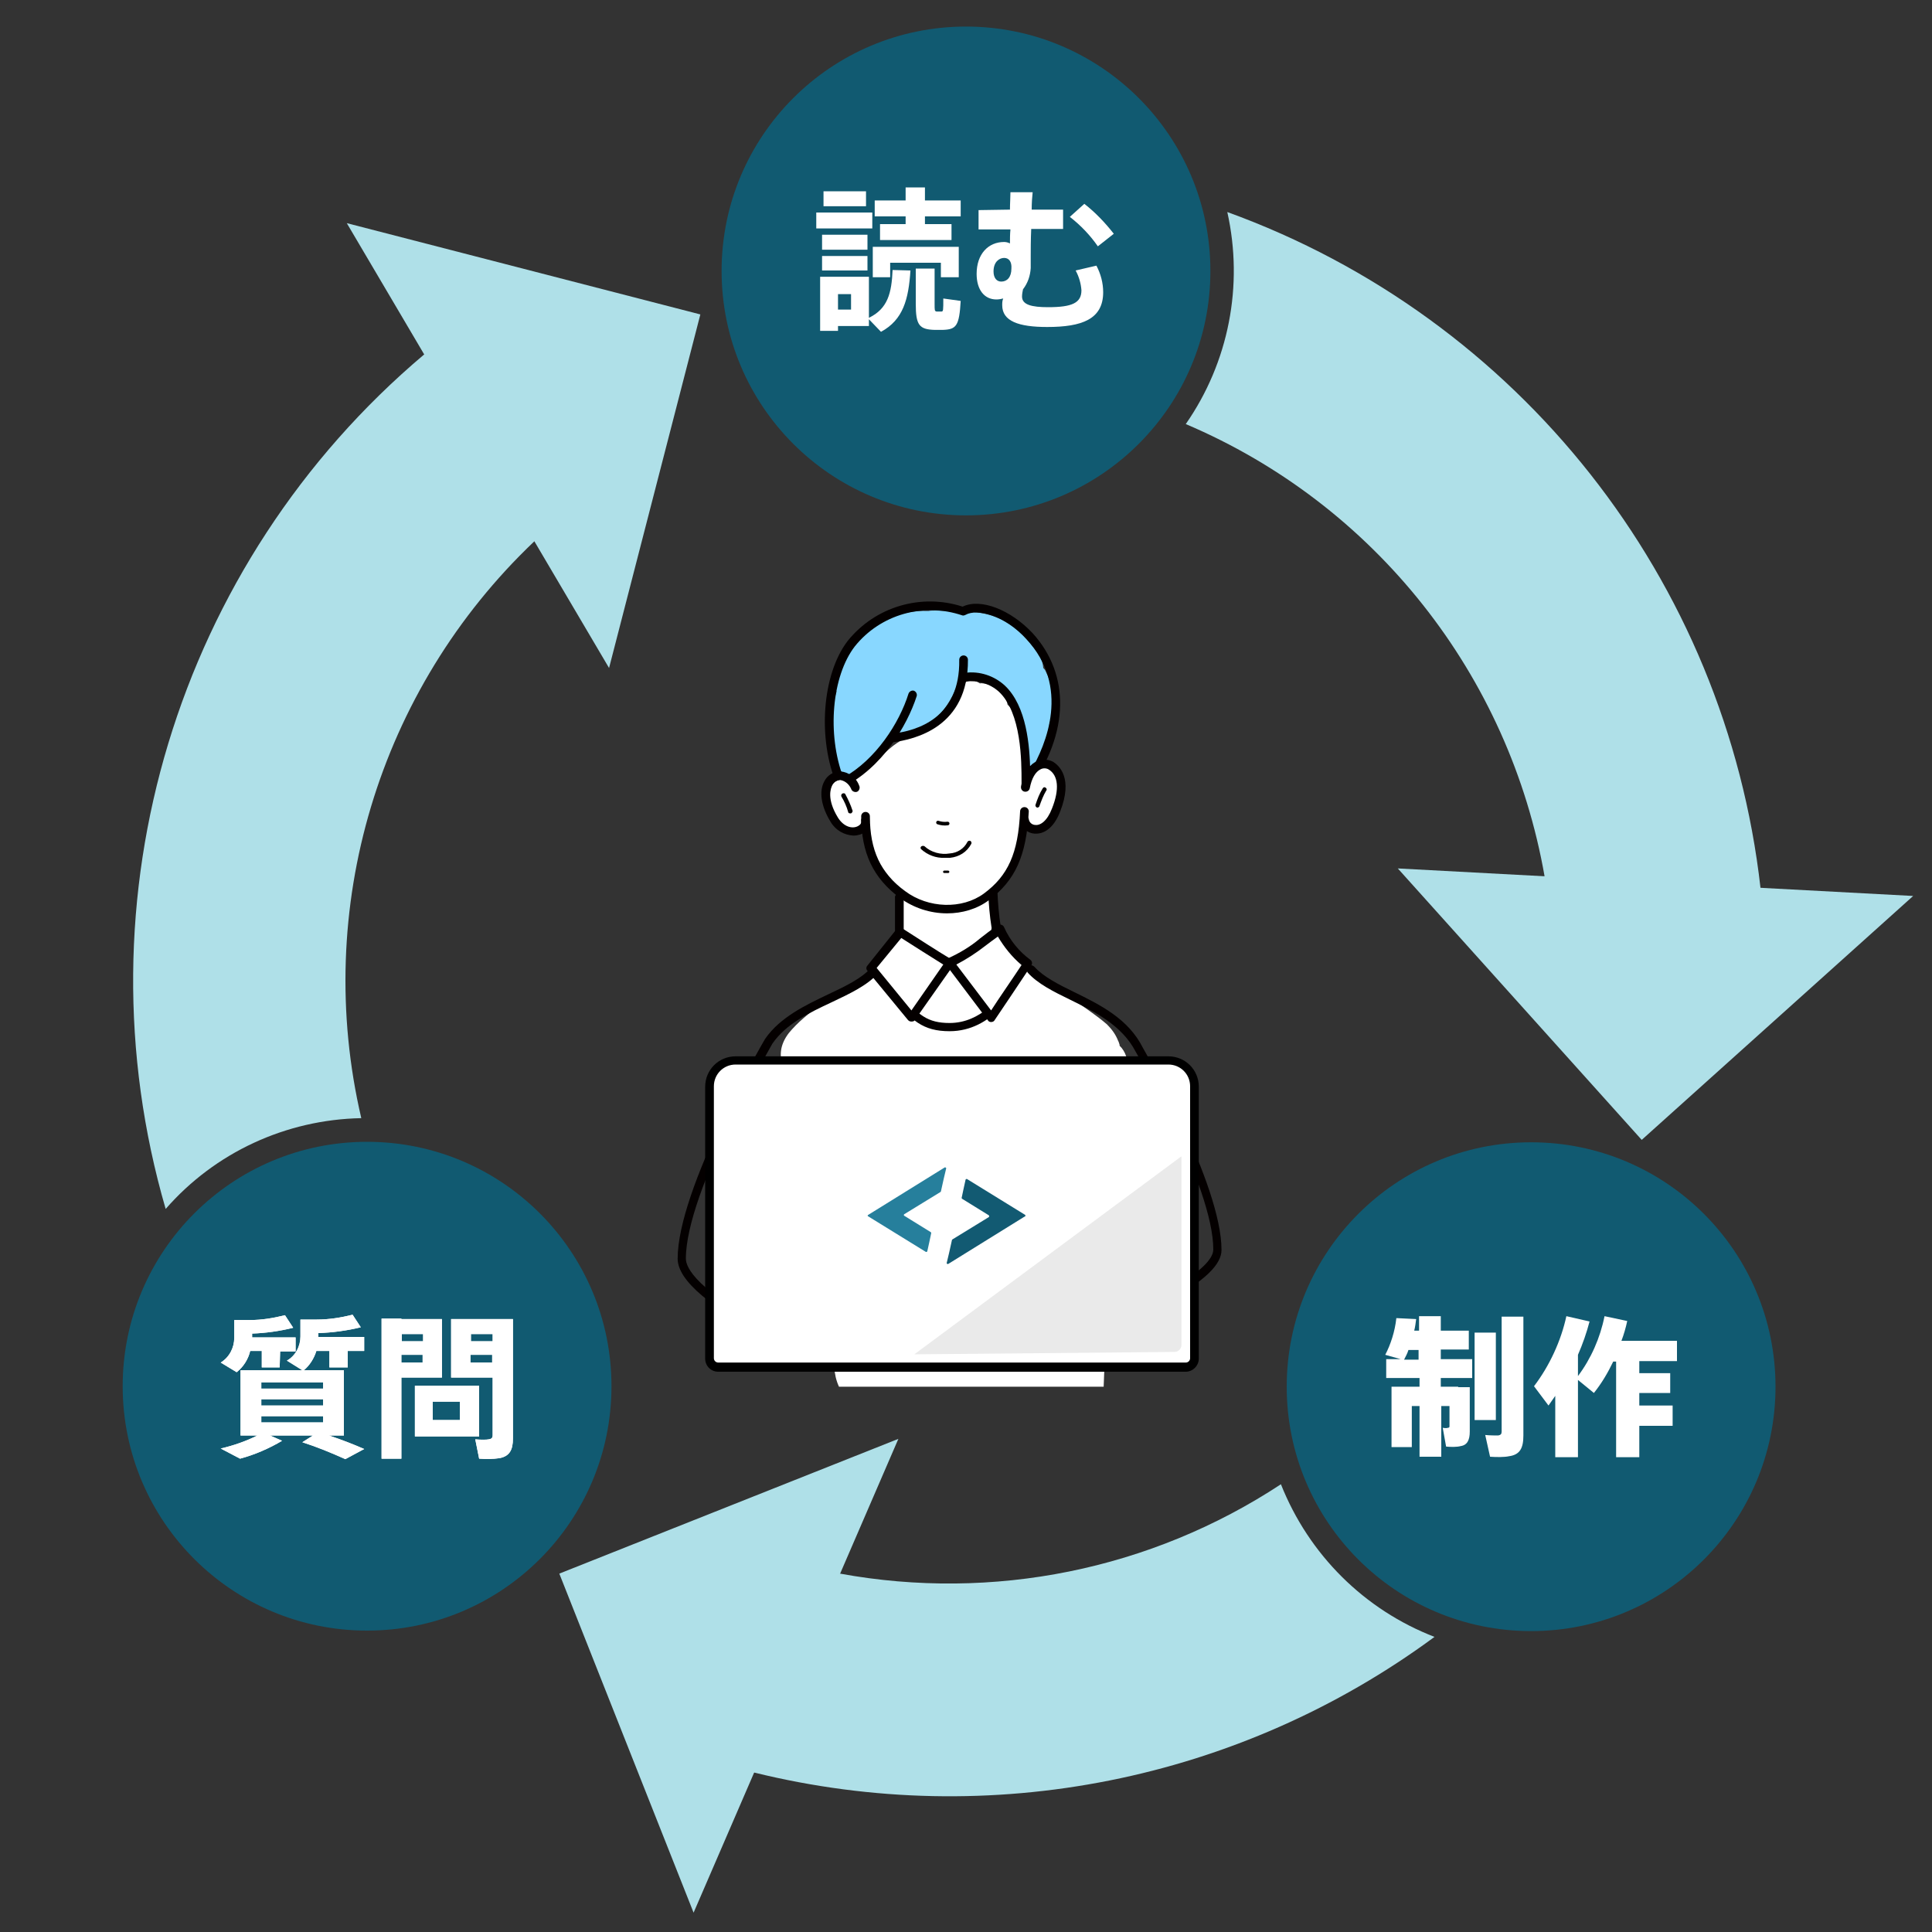
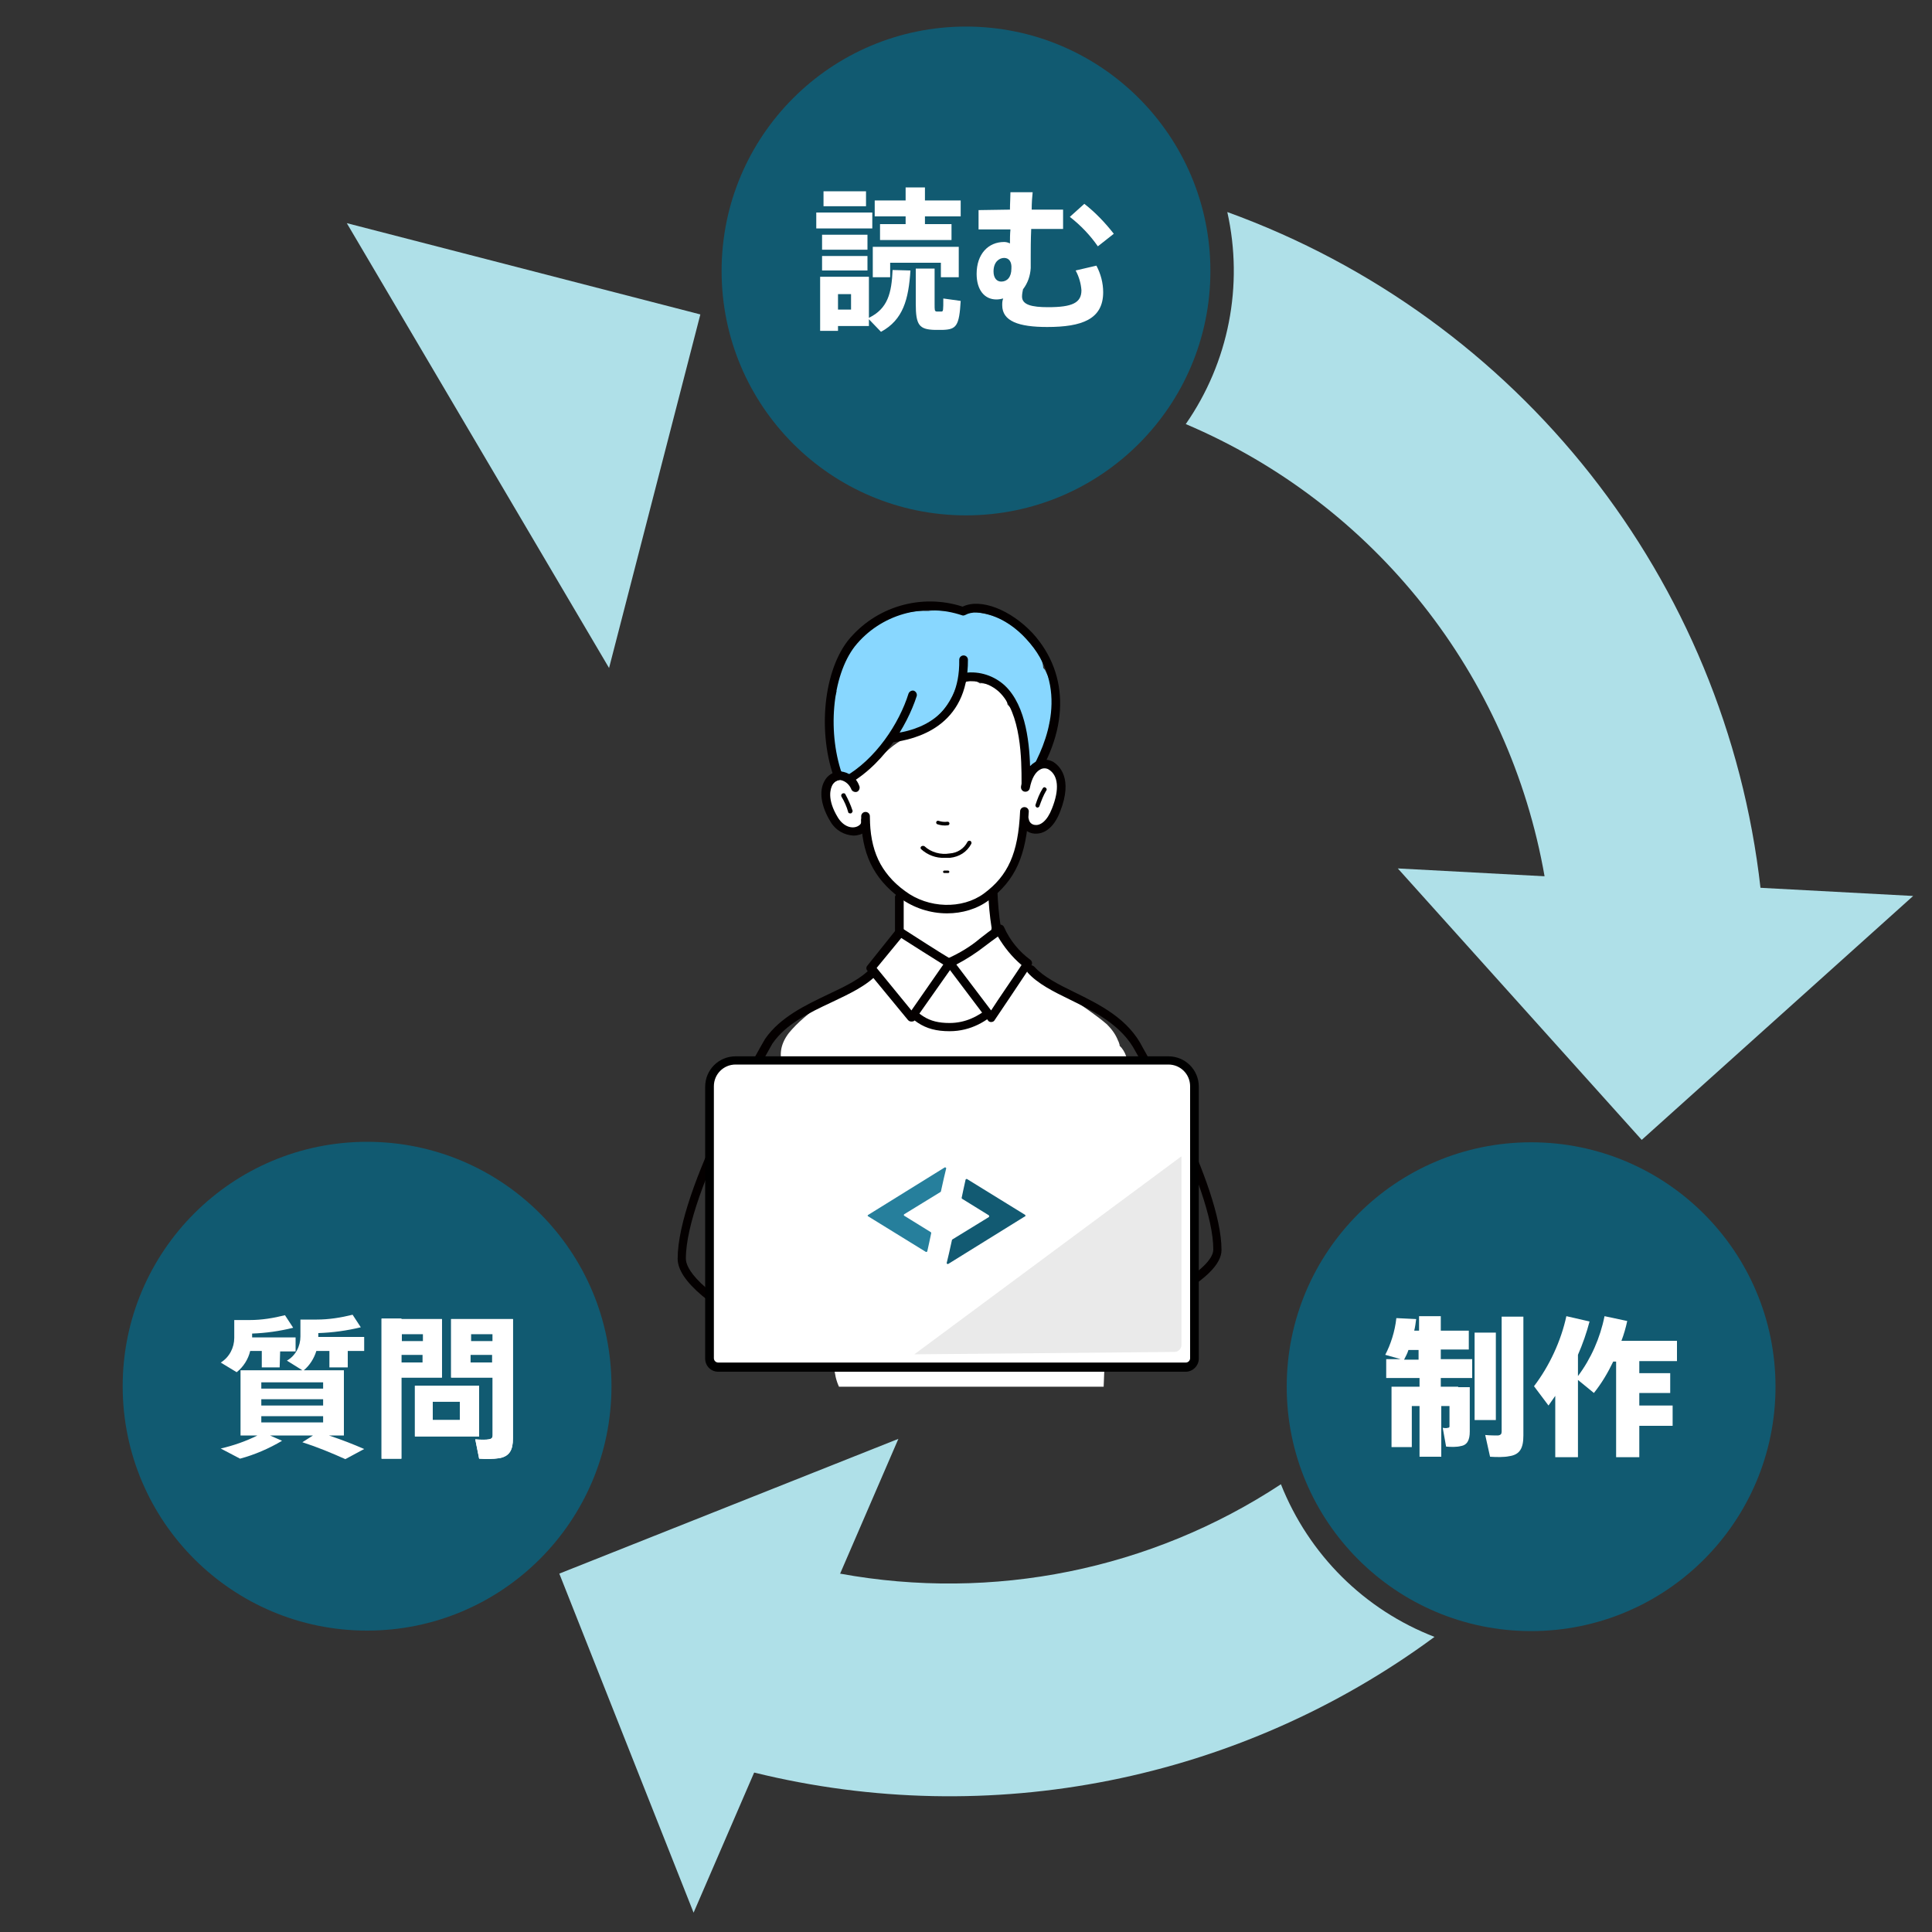
<svg xmlns="http://www.w3.org/2000/svg" version="1.1" id="レイヤー_1" x="0px" y="0px" viewBox="0 0 400 400" style="enable-background:new 0 0 400 400;" xml:space="preserve">
  <rect x="0" y="0" width="400" height="400" fill="#333333" stroke="none" />
  <style type="text/css">
	.st0{fill:#AFE0E8;}
	.st1{fill:#115A71;}
	.st2{fill:#FFFFFF;}
	.st3{fill:#040000;}
	.st4{fill:#88D7FF;}
	.st5{fill:none;stroke:#040000;stroke-width:0.75;stroke-linecap:round;stroke-miterlimit:10;}
	.st6{fill:none;stroke:#040000;stroke-width:0.5;stroke-linecap:round;stroke-miterlimit:10;}
	.st7{fill:#EAEAEA;}
	.st8{fill:#267F9C;}
	.st9{fill:#125A72;}
</style>
  <g id="もと">
    <path class="st0" d="M365,188l-43.8,3.8c-0.3-3.5-0.8-6.9-1.4-10.3c-7.3-41.8-35.2-77.1-74.3-93.7c8.9-12.8,12-28.7,8.6-43.9   c60.4,21.9,103.2,76.1,110.4,140C364.8,185.2,364.9,186.6,365,188z" />
    <polygon class="st0" points="396.1,185.5 289.4,179.8 339.9,236  " />
  </g>
  <g id="もと-2">
    <path class="st0" d="M297,338.9c-40.4,29.8-92,40.1-140.8,28.1c-1.3-0.3-2.6-0.6-4-1l11.5-42.5c3.4,0.9,6.8,1.7,10.2,2.3   c31.7,5.8,64.4-0.8,91.3-18.5C271,321.9,282.5,333.3,297,338.9z" />
    <polygon class="st0" points="143.6,396 186,297.9 115.8,325.8  " />
  </g>
  <g id="もと-3">
-     <path class="st0" d="M118.5,105.2c-2.7,2.2-5.4,4.5-7.9,6.9c-32.3,30.7-45.9,76.1-35.8,119.4c-15.6,0.3-30.3,7.1-40.5,18.8   C15.6,186,36.6,116.6,87.8,73.4c1-0.9,2.1-1.8,3.2-2.6L118.5,105.2z" />
    <polygon class="st0" points="71.8,46.2 126.1,138.3 145,65.1  " />
  </g>
  <circle class="st1" cx="200" cy="56.1" r="50.6" />
  <ellipse class="st1" cx="76" cy="287" rx="50.6" ry="50.6" />
  <circle class="st1" cx="317" cy="287.1" r="50.6" />
  <path class="st2" d="M180.6,44v3.3H169V44H180.6z M173.5,57.3h6.4v8.5c3.9-1.9,4.7-5.1,4.9-9.9l3.7,0.1c-0.4,6-1.5,10.2-6.1,12.7  l-2.5-2.6v1.4h-6.4v1h-3.7V57.3H173.5L173.5,57.3z M179.6,48.6v3.1h-9.4v-3.1H179.6z M179.6,53v3h-9.4v-3H179.6z M179.3,39.6v3.1  h-8.8v-3.1H179.3z M176.2,64.1v-3.2h-2.7v3.2H176.2z M198.5,51.1v6.3h-3.7v-3h-10.5v3h-3.6v-6.3H198.5z M187.5,46.4v-1.6h-6.4v-3.3  h6.4v-2.7h4v2.7h7.4v3.3h-7.4v1.6h5.5v3.3h-14.8v-3.3H187.5z M193.5,55.6v7.3c0,1.4,0,1.5,0.4,1.6h1c0.4,0,0.4-0.2,0.4-2.7  c3.5,0.5,3.6,0.5,3.6,0.5c-0.3,5.2-0.9,5.9-3.7,6h-1.7c-3.2-0.1-3.9-1-3.9-5.4v-7.3C189.6,55.6,193.5,55.6,193.5,55.6z" />
  <path class="st2" d="M209.1,43.4c0-1.3,0.1-2.5,0.1-3.6h4.6c-0.1,0.9-0.2,2.2-0.2,3.6h6.5v4h-6.6c-0.1,2.3-0.1,4.4-0.1,5.6  c0,0.8,0,1.5,0,2.5c-0.1,1.6-0.6,3.1-1.6,4.4c-0.1,0.5-0.2,1-0.2,1.5c0,1.7,2,2.2,5.4,2.2c5,0,6.9-0.9,6.9-3.5  c-0.1-1.4-0.5-2.8-1.2-4.1l4.3-1c0.9,1.7,1.4,3.6,1.4,5.5c0,5.6-4.4,7.2-11.6,7.2c-5.9,0-9.3-1.2-9.3-4.5c0-0.5,0-0.9,0.2-1.4  c-0.4,0.1-0.9,0.2-1.4,0.2c-2.5,0-4.1-2-4.1-5.3c0-4.1,2.4-6.6,5.7-6.6c0.4,0,0.8,0.1,1.2,0.3c0-0.9,0-1.9,0.1-2.9h-6.6v-4  L209.1,43.4z M207.9,53.4c-1,0-2.2,0.8-2.2,2.8c0,1.4,0.7,2.1,1.6,2.1c1.2,0,2.1-0.9,2.1-2.7C209.5,54.2,208.9,53.4,207.9,53.4  L207.9,53.4z M230.6,48.4l-3.3,2.6c-1.6-2.3-3.5-4.3-5.8-6.1l3-2.7C226.8,44,228.8,46.1,230.6,48.4z" />
-   <path class="st2" d="M64.8,297.2h-8.9l2.5,1.1c-2.7,1.6-5.7,2.9-8.7,3.7l-4-2.1c2.6-0.6,5.2-1.5,7.6-2.7h-3.5v-13.5h12.8l-3.2-2  c1.8-1,2.8-3,2.8-5v-3.5h3.4c2.5,0,5-0.4,7.4-1l1.7,2.6c-2.9,0.7-5.8,1.1-8.8,1.2v0.8h9.5v2.9H72v3.4h-3.8v-3.4h-2.7  c-0.5,1.6-1.4,3-2.6,4h8.3v13.5h-3.1c2.7,0.9,5,1.8,7.3,2.8l-3.9,2.1c-2.9-1.3-5.8-2.5-8.9-3.5L64.8,297.2z M57.9,283.1h-3.7v-3.4  h-2.4c-0.4,1.7-1.4,3.3-2.8,4.4l-3.3-2c1.8-1.1,2.8-3.1,2.8-5.1v-3.7h3.2c2.5,0,4.9-0.4,7.3-1l1.7,2.6c-2.8,0.7-5.7,1.1-8.5,1.2v0.8  h9v2.9H58L57.9,283.1z M54.1,287.5h12.8v-1.3H54.1V287.5z M54.1,291h12.8v-1.3H54.1V291z M54.1,294.5h12.8v-1.3H54.1V294.5z" />
  <path class="st2" d="M83.1,273.1h8.4v12.1h-8.4V302H79v-29h4.1V273.1z M87.6,277.7v-1.5h-4.4v1.5H87.6z M83.1,280.5v1.6h4.4v-1.6  H83.1z M99.2,286.9v10.5H85.9v-10.5H99.2z M89.6,294h5.6v-3.8h-5.6V294z M104.4,273.1h1.8v24.7c0,2.4-0.7,3.7-2.8,4.1  c-1.4,0.2-2.8,0.2-4.2,0.1l-0.8-4c1,0.1,2.4,0.1,2.8,0c0.6-0.1,0.8-0.3,0.8-0.9v-11.9h-8.6v-12.1L104.4,273.1L104.4,273.1z   M102,277.7v-1.5h-4.5v1.5H102z M97.4,280.5v1.6h4.5v-1.6H97.4z" />
  <path class="st2" d="M64.8,297.2h-8.9l2.5,1.1c-2.7,1.6-5.7,2.9-8.7,3.7l-4-2.1c2.6-0.6,5.2-1.5,7.6-2.7h-3.5v-13.5h12.8l-3.2-2  c1.8-1,2.8-3,2.8-5v-3.5h3.4c2.5,0,5-0.4,7.4-1l1.7,2.6c-2.9,0.7-5.8,1.1-8.8,1.2v0.8h9.5v2.9H72v3.4h-3.8v-3.4h-2.7  c-0.5,1.6-1.4,3-2.6,4h8.3v13.5h-3.1c2.7,0.9,5,1.8,7.3,2.8l-3.9,2.1c-2.9-1.3-5.8-2.5-8.9-3.5L64.8,297.2z M57.9,283.1h-3.7v-3.4  h-2.4c-0.4,1.7-1.4,3.3-2.8,4.4l-3.3-2c1.8-1.1,2.8-3.1,2.8-5.1v-3.7h3.2c2.5,0,4.9-0.4,7.3-1l1.7,2.6c-2.8,0.7-5.7,1.1-8.5,1.2v0.8  h9v2.9H58L57.9,283.1z M54.1,287.5h12.8v-1.3H54.1V287.5z M54.1,291h12.8v-1.3H54.1V291z M54.1,294.5h12.8v-1.3H54.1V294.5z" />
  <path class="st2" d="M83.1,273.1h8.4v12.1h-8.4V302H79v-29h4.1V273.1z M87.6,277.7v-1.5h-4.4v1.5H87.6z M83.1,280.5v1.6h4.4v-1.6  H83.1z M99.2,286.9v10.5H85.9v-10.5H99.2z M89.6,294h5.6v-3.8h-5.6V294z M104.4,273.1h1.8v24.7c0,2.4-0.7,3.7-2.8,4.1  c-1.4,0.2-2.8,0.2-4.2,0.1l-0.8-4c1,0.1,2.4,0.1,2.8,0c0.6-0.1,0.8-0.3,0.8-0.9v-11.9h-8.6v-12.1L104.4,273.1L104.4,273.1z   M102,277.7v-1.5h-4.5v1.5H102z M97.4,280.5v1.6h4.5v-1.6H97.4z" />
  <g id="人">
    <g id="人-2">
      <path class="st2" d="M167.1,226.8c1.6,1.3,3.3,2.4,5,3.5c-0.1,0.8-0.1,1.6,0.1,2.4c0.3,1.1,0.5,2.1,0.7,3.2    c0.2,10.9,0.2,10.5,0.2,21.4c0,10.5-1,15.1-0.4,25.6c0.1,1.5,0.4,2.9,1,4.2h54.8c0.5-9.5-0.3-12.8-0.8-22.3    c0.4-11.4,0.3-11.5,0.1-22.9c0.3-4.4,0.6-8.8,1-13.2c0.8-0.9,1.5-2,2-3.2c3.2-1.8,3.5-6.6,1-9c0-0.1,0-0.1,0-0.2    c-0.1-0.2-0.1-0.4-0.2-0.6c0-0.1-0.1-0.1-0.1-0.2c-0.5-1.3-1.3-2.4-2.3-3.4c-2.3-2-5-3.7-7.4-5.5c-0.5-0.4-1.1-0.6-1.7-0.7    c-1.2-0.9-2.4-1.8-3.7-2.6c-0.8-0.7-1.5-1.5-2.3-2.3c-4.8-5.2-12.6,2.6-7.8,7.8l0,0c0.1,0.2,0.2,0.4,0.3,0.6    c-1.3,0.5-2.6,0.9-4,1.2c-1.7-0.4-3.5-0.1-4.9,1c-0.3,0-0.6,0.1-1,0.1c-3.5-0.4-6.8-1.6-9.9-3.3c-0.3-0.2-0.6-0.3-0.9-0.4    c-0.1-3.7-4-7.4-8.2-4.9c-4.8,2.9-10.8,6.4-14.4,10.8C159.5,218.9,162.9,223.4,167.1,226.8z" />
      <path class="st3" d="M161,277.7c-0.1,0-0.3,0-0.4-0.1c-13.5-6.7-20.3-12.5-20.3-17c0-14.5,17.4-44.3,18.1-45.5    c3.1-4.5,8.4-7,13-9.2c3.6-1.7,7-3.3,9-5.6c0.3-0.4,0.9-0.4,1.3-0.1s0.4,0.9,0.1,1.3l0,0c-2.2,2.5-5.8,4.2-9.6,6    c-4.7,2.2-9.5,4.5-12.3,8.6c-0.1,0.3-17.9,30.5-17.9,44.5c0,1.7,1.9,6.7,19.3,15.4c0.4,0.2,0.6,0.8,0.4,1.2    C161.7,277.5,161.4,277.7,161,277.7L161,277.7z" />
      <path class="st3" d="M231.3,274.1c-0.5,0-0.9-0.4-0.9-0.9c0-0.4,0.2-0.7,0.6-0.9c7.8-3,20.2-9.4,20.2-13.6    c0-13.1-15.9-40.7-16.1-41c-2.8-5.4-8.4-8.2-13.5-10.7c-3.5-1.7-6.7-3.3-8.8-5.6c-0.3-0.4-0.3-0.9,0.1-1.3s0.9-0.3,1.3,0.1l0,0    c1.8,2,4.9,3.6,8.2,5.2c5.3,2.6,11.2,5.5,14.2,11.5c0.6,1.1,16.3,28.3,16.3,41.9c0,3-3.5,6.4-10.8,10.4c-3.4,1.8-6.9,3.4-10.5,4.9    C231.5,274,231.4,274.1,231.3,274.1z" />
      <path class="st2" d="M206.2,192.1c0,0-0.8,11.7-10.3,11.7s-9.7-11.3-9.7-11.3v-6.6c0,0,1.8-3.7,8.8-3.6s10.6,2,10.6,2    C205.6,186.8,205.8,189.4,206.2,192.1z" />
      <path class="st3" d="M195.9,204.6c-8.3,0-10.6-8-10.6-12.2v-6.8l0.1-0.2c0.1-0.2,2.1-4.2,9.4-4.2h0.2c7.1,0.1,10.8,2,11,2.1    l0.5,0.2v0.9c0.1,2.5,0.3,5,0.7,7.5v0.1v0.1c-0.2,2.1-0.8,4.2-1.7,6.2C203.5,202.4,200.2,204.6,195.9,204.6z M187.1,186v6.4    c0,0.4,0.3,10.4,8.8,10.4c3.6,0,6.3-1.8,7.9-5.3c0.8-1.7,1.3-3.5,1.5-5.4c-0.4-2.5-0.6-4.9-0.7-7.4c-3.1-1.2-6.4-1.7-9.7-1.6h-0.1    C189.4,183,187.5,185.4,187.1,186L187.1,186z" />
      <path class="st2" d="M185.2,205.6c3.9,5.1,6.2,7.1,11.4,7.1c8.6,0,12.8-8.6,12.8-8.6l-7.4-6.7l-5.4,2.3l-5.3-1.8L185.2,205.6z" />
      <path class="st3" d="M196.6,213.5c-5.5,0-8-2.2-12.1-7.4c-0.3-0.3-0.3-0.8,0-1.1l6-7.7c0.2-0.3,0.6-0.4,1-0.3l5,1.7l5.1-2.2    c0.3-0.1,0.7-0.1,1,0.2l7.4,6.7c0.3,0.3,0.4,0.7,0.2,1.1C210,204.8,205.6,213.5,196.6,213.5z M186.4,205.6    c3.6,4.6,5.7,6.2,10.2,6.2c6.6,0,10.6-5.6,11.7-7.5l-6.4-5.9l-4.9,2.1c-0.2,0.1-0.4,0.1-0.7,0l-4.7-1.6L186.4,205.6z" />
      <path class="st2" d="M188.7,210.6l-8.4-10.2l6-7.5c2.6,1.7,8.2,5.2,9.8,6.2c0.2,0.1,0.3,0.4,0.1,0.7l0,0L188.7,210.6z" />
-       <path class="st3" d="M188.7,211.5c-0.3,0-0.5-0.1-0.7-0.3l-8.4-10.2c-0.3-0.3-0.3-0.8,0-1.1l6-7.5c0.3-0.4,0.8-0.4,1.2-0.2    c2.5,1.6,7.6,4.9,9.8,6.2c0.3,0.2,0.5,0.5,0.6,0.9s0,0.8-0.2,1.1l-7.6,10.8C189.3,211.4,189.1,211.5,188.7,211.5L188.7,211.5z     M181.5,200.4l7.2,8.8l6.6-9.5c-2.1-1.3-6.2-3.9-8.7-5.5L181.5,200.4z" />
+       <path class="st3" d="M188.7,211.5c-0.3,0-0.5-0.1-0.7-0.3l-8.4-10.2c-0.3-0.3-0.3-0.8,0-1.1l6-7.5c0.3-0.4,0.8-0.4,1.2-0.2    c2.5,1.6,7.6,4.9,9.8,6.2c0.3,0.2,0.5,0.5,0.6,0.9s0,0.8-0.2,1.1l-7.6,10.8C189.3,211.4,189.1,211.5,188.7,211.5L188.7,211.5z     M181.5,200.4l7.2,8.8l6.6-9.5c-2.1-1.3-6.2-3.9-8.7-5.5L181.5,200.4" />
      <path class="st2" d="M196.6,199.3l8.6,11.4c0,0,5.9-8.7,7.4-11.2c-2.4-1.9-4.4-4.3-5.7-7.1C202.5,195.5,200.7,197.6,196.6,199.3" />
      <path class="st3" d="M205.2,211.6c-0.3,0-0.5-0.1-0.7-0.4l-8.6-11.4c-0.3-0.4-0.2-1,0.2-1.3c0.1,0,0.1-0.1,0.2-0.1    c2.4-1.1,4.6-2.4,6.6-4.1c1-0.8,2.2-1.7,3.6-2.7c0.4-0.3,1-0.2,1.3,0.2c0,0.1,0.1,0.1,0.1,0.2c1.2,2.7,3.1,5,5.4,6.7    c0.4,0.3,0.5,0.8,0.2,1.2c-1.6,2.4-7.4,11.1-7.5,11.2C205.8,211.5,205.5,211.6,205.2,211.6L205.2,211.6z M198,199.7l7.2,9.5    c1.4-2.2,4.8-7.1,6.3-9.4c-2-1.7-3.6-3.7-4.9-5.9c-1,0.7-1.9,1.4-2.7,2C202.1,197.3,200.1,198.6,198,199.7z" />
      <path class="st2" d="M219.1,160.5c-0.4-1.4-1.8-2.1-3.2-1.7c-0.4,0.1-0.8,0.3-1.1,0.6c-0.8,0.8-1.5,1.6-2.2,2.4v-5.9    c0-0.7-0.3-1.4-0.9-1.9c-0.1-0.9-0.2-1.8-0.3-2.6c-0.2-0.9-0.4-1.7-0.9-2.5c-0.3-1.2-1-2.2-1.9-3c0-0.2-0.1-0.3-0.1-0.5    c-0.8-2.1-2.7-3.6-4.9-3.9c-0.2,0-0.5-0.1-0.7,0c-0.2-0.1-0.3-0.2-0.5-0.3c-1-0.5-2.2-0.4-2.9,0.4c-0.5,0.3-0.8,0.8-1,1.3    c-1.5,4.2-4.9,6.7-8.8,8.7c-3.3,1.7-4.8,2.5-7.3,5.1c-1.9,2.1-4.6,3.5-6.3,5.7c-1.3-1.8-4.9-0.4-4.5,2.4c0.5,3.3,1,5.9,4.1,7.1    c1,0.4,2.6-0.5,3.2-1.2c1.8,9.8,11.3,20.2,21.6,16.5c4.9-1.8,7.9-6.4,9.8-11c0.8-2,1.3-4.1,1.4-6.3c0.3,0.5,0.8,0.9,1.3,1.2    c1.6,0.7,3.4,0.3,4.6-0.9C220,167.7,219.9,163.4,219.1,160.5z" />
      <path class="st4" d="M216.5,139c-0.1-0.3-0.3-0.5-0.5-0.7c-0.1-1.3-0.6-2.5-1.4-3.5c-2.2-2.8-4.5-5.4-7.8-6.8    c-4.1-1.8-8.8-1.4-13.1-1.6c-0.5,0-1,0-1.5,0.1c-5.5-0.2-11.5,1.9-15.1,6.1c-0.9,1.1-1.6,2.3-1.9,3.7c-0.4,0.3-0.6,0.7-0.8,1.2    l-1.3,3.8c-0.2,0.6-0.2,1.3,0.1,1.9c-0.9,2.9-1.6,5.9-1.8,8.9c-0.1,0.9,0.1,1.8,0.5,2.5c0,1.3,0.6,2.5,1.6,3.4    c0,1.3,1,2.4,2.3,2.5h0.1c0.9,0,1.8-0.5,2.2-1.3c0.9-0.2,1.7-0.6,2.4-1.2c1.9-1.5,3.5-3.2,4.9-5.2c0.5,0,1.1-0.1,1.6-0.3    c6.8-2.4,9.9-6.2,12-13c0.7,0,1.3,0,2,0c0.4,0.9,1.2,1.6,2.2,1.6c6,0.5,7.8,8.7,8.3,13.7c0.5,5.5,4.2,4.6,4.9,1.4    c0.5-2.2,0.8-4.5,0.9-6.7c0.6-0.5,1-1.2,1-1.9C218.5,144.6,217.9,141.7,216.5,139z" />
      <path class="st3" d="M212.4,163.7c-0.5,0-0.9-0.4-0.9-0.9v-0.9c0-4.3,0-14.3-4.7-18.7c-1.9-1.7-4.4-2.4-6.8-2.1    c-0.5,0-0.9-0.3-1-0.8s0.3-0.9,0.8-1c3-0.4,6,0.6,8.2,2.6c4.6,4.3,5.2,12.6,5.3,17.9c3.4-5.8,8.3-17.6-0.8-27.5    c-4.4-4.8-10.1-6.4-12.6-5c-0.2,0.1-0.5,0.2-0.7,0.1c-8-2.7-16.9-0.2-22.2,6.4c-4.8,6.2-5.8,18.2-2.4,27.2    c6.7-3.7,11.6-11.3,13.5-17.4c0.2-0.5,0.7-0.7,1.1-0.6c0.5,0.2,0.7,0.7,0.6,1.1c-2,6.2-7.2,14.9-15.3,18.9c-0.4,0.2-1,0-1.2-0.4    l0,0c-4.1-9.6-3.1-23,2.2-29.9c5.7-7.1,15.2-9.9,23.8-7.1c3.7-1.8,9.9,0.6,14.5,5.5c7.8,8.6,7.6,20.6-0.7,32.3    C213,163.6,212.7,163.7,212.4,163.7z" />
      <path class="st3" d="M184.7,153.7c-0.5,0-0.9-0.4-0.9-0.9s0.4-0.9,0.9-0.9l0,0c5.3-0.6,14.1-3.3,13.9-15.3c0-0.5,0.4-0.9,0.9-0.9    s0.9,0.4,0.9,0.9C200.5,150.5,189.5,153.1,184.7,153.7C184.7,153.6,184.7,153.7,184.7,153.7z" />
      <path class="st5" d="M194.2,170.3c0.6,0.2,1.3,0.3,2,0.2" />
      <path class="st6" d="M195.5,180.5h0.8" />
      <path class="st2" d="M212.3,163c1.1-5.3,4.1-5.1,5.3-4.4c1.7,1,3.3,3.6,1.1,9.2c-2,5.2-5.9,4.6-6.5,2" />
      <path class="st3" d="M214.5,172.6c-0.1,0-0.2,0-0.3,0c-1.5-0.1-2.7-1.2-3-2.6c-0.1-0.5,0.2-1,0.7-1.1s1,0.2,1.1,0.7l0,0    c0.1,0.7,0.7,1.2,1.4,1.2c1,0.1,2.4-0.8,3.4-3.4c1.6-4,1.3-6.9-0.7-8.1c-0.5-0.3-1.2-0.3-1.7,0c-1,0.5-1.8,1.8-2.2,3.9    c-0.1,0.5-0.6,0.8-1.1,0.7s-0.8-0.6-0.7-1.1c0.7-3.4,2.1-4.7,3.3-5.2c1.1-0.5,2.3-0.4,3.3,0.1c1.3,0.8,4.2,3.4,1.5,10.3    C218.4,170.9,216.6,172.6,214.5,172.6z" />
      <path class="st2" d="M174.4,161.4c-3.3,0-3.3,5.1,0,5.1S177.7,161.4,174.4,161.4z" />
      <path class="st3" d="M176,168.4c-0.2,0-0.4-0.1-0.4-0.3c-0.3-1.1-0.8-2.2-1.4-3.2c-0.1-0.2,0-0.5,0.2-0.6s0.5-0.1,0.6,0.1    c0.6,1.1,1.1,2.2,1.5,3.4c0.1,0.2-0.1,0.5-0.3,0.6l0,0C176.1,168.4,176.1,168.4,176,168.4z" />
      <path class="st3" d="M214.8,167.2h-0.1c-0.2-0.1-0.4-0.3-0.3-0.6c0.4-1.2,0.8-2.3,1.5-3.4c0.1-0.2,0.4-0.3,0.6-0.1    c0.2,0.1,0.3,0.4,0.1,0.6c-0.6,1-1,2.1-1.4,3.2C215.2,167,215,167.2,214.8,167.2z" />
      <path class="st3" d="M196.1,189.1c-3.5,0-6.9-1.1-9.8-3.2c-5.5-4.1-8-9.3-8-16.9c0-0.5,0.4-0.9,0.9-0.9s0.9,0.4,0.9,0.9    c0,7,2.2,11.8,7.3,15.5c4.8,3.6,11.8,3.8,16.3,0.5c5-3.7,7.1-8.3,7.5-17c0-0.5,0.4-0.9,0.9-0.9s0.9,0.4,0.9,0.9l0,0    c-0.5,9.2-2.8,14.3-8.3,18.4C202.3,188.2,199.2,189.1,196.1,189.1z" />
      <path class="st3" d="M176.7,173c-1.9-0.1-3.7-1.1-4.7-2.8c-2-3.2-2.5-6.4-1.3-8.5c0.6-1.2,1.9-2,3.3-2c1.8,0.2,3.3,1.3,3.9,3    c0.2,0.4,0,1-0.4,1.2s-1,0-1.2-0.4c-0.4-1-1.2-1.8-2.3-2c-0.7,0-1.4,0.4-1.7,1.1c-0.3,0.6-1.2,2.8,1.2,6.7c1.2,1.9,2.9,2.3,4,1.8    c0.2-0.1,0.9-0.4,0.8-1.1c-0.1-0.5,0.3-1,0.7-1c0.5-0.1,1,0.3,1,0.7c0.2,1.4-0.6,2.7-2,3.1C177.7,172.9,177.2,173,176.7,173z" />
      <path class="st3" d="M195.6,177.6c-1.8,0.1-3.6-0.6-4.9-1.8c-0.2-0.2-0.1-0.5,0.1-0.6c0.2-0.1,0.4-0.1,0.6,0    c1.4,1.3,3.4,1.8,5.2,1.5c1.6-0.1,3-1,3.7-2.4c0.1-0.2,0.4-0.3,0.6-0.2s0.3,0.4,0.2,0.6l0,0c-0.9,1.7-2.5,2.7-4.4,2.9    C196.4,177.6,196,177.6,195.6,177.6z" />
    </g>
    <g id="PC">
      <path class="st2" d="M152.9,219.5h88.4c3.3,0,6,2.7,6,6V281c0,1.1-0.9,2-2,2h-96.4c-1.1,0-2-0.9-2-2v-55.5    C146.9,222.2,149.6,219.5,152.9,219.5z" />
      <path d="M245.5,284h-96.8c-1.5,0-2.7-1.2-2.7-2.7V225c0-3.5,2.8-6.3,6.3-6.3h89.6c3.5,0,6.3,2.8,6.3,6.3v56.3    C248.2,282.7,247,284,245.5,284z M152.3,220.4c-2.5,0-4.5,2-4.5,4.5v56.3c0,0.5,0.4,0.9,0.9,0.9h96.8c0.5,0,0.9-0.4,0.9-0.9v-56.3    c0-2.5-2-4.5-4.5-4.5L152.3,220.4z" />
      <path class="st7" d="M243.2,279.9l-53.9,0.5l55.3-41v39.1C244.6,279.2,244,279.9,243.2,279.9z" />
      <path class="st8" d="M179.7,251.8L179.7,251.8l12,7.4h0.1c0.1,0,0.2-0.1,0.2-0.2l0,0c0,0,0.8-3.6,0.8-3.7c0-0.1,0-0.1-0.1-0.2l0,0    l-5.5-3.4c-0.1-0.1-0.1-0.2,0-0.3l0,0l0,0l7.5-4.6l0,0l0.1-0.1l0,0l0.6-2.7l0.5-2.1l0,0c0-0.1-0.1-0.2-0.2-0.2h-0.1l-15.8,9.8l0,0    C179.6,251.6,179.6,251.7,179.7,251.8L179.7,251.8L179.7,251.8z" />
      <path class="st9" d="M212.2,251.5L212.2,251.5l-12-7.4h-0.1c-0.1,0-0.2,0.1-0.2,0.2l0,0c0,0-0.8,3.6-0.8,3.7c0,0.1,0,0.1,0.1,0.2    l0,0l5.5,3.4c0,0,0.1,0.1,0.1,0.2c0,0.1,0,0.1-0.1,0.2l0,0l-7.5,4.6l0,0l-0.1,0.1l0,0l-0.6,2.7l-0.5,2.1l0,0    c0,0.1,0.1,0.2,0.2,0.2l0,0h0.1l15.8-9.8h0.1C212.3,251.7,212.4,251.6,212.2,251.5C212.3,251.5,212.3,251.5,212.2,251.5    L212.2,251.5z" />
    </g>
  </g>
  <g>
    <path class="st2" d="M301.9,287.2h2.4v9.2c0,1.7-0.5,2.8-1.9,3c-0.7,0.2-2,0.2-3,0.1l-0.7-3.9c0.4,0.1,0.9,0.1,1.1,0   c0.2,0,0.3-0.1,0.3-0.3v-4.2h-1.7v10.5h-4.5v-10.5h-1.6v8.5h-4.2v-12.5h5.8v-1.8H287v-3.9h3l-3.2-0.9c1.1-2.1,2-4.8,2.3-7.6   l4.1,0.2c-0.1,0.8-0.2,1.6-0.4,2.4h1v-3h4.5v3h5.8v3.9h-5.8v2h6.5v3.9h-6.5v1.8h1.7H301.9z M293.7,281.5v-2h-2.1   c-0.2,0.7-0.6,1.4-0.9,2H293.7z M309.7,275.9V294h-4.4v-18.1H309.7z M315.4,272.5v24.7c0,2.6-0.7,4-3,4.3c-0.9,0.2-2.6,0.2-3.9,0.1   l-1-4.5c1,0.1,2.2,0.1,2.7,0.1c0.5-0.1,0.7-0.3,0.7-0.8v-23.8H315.4z" />
    <path class="st2" d="M346.3,291v4.2h-6.9v6.5h-4.8v-19.8H334c-1.1,2.3-2.4,4.5-4,6.5l-3.3-2.7v16h-4.7v-12.7   c-0.5,0.7-0.9,1.3-1.4,2l-3-4c3.2-4.2,5.6-9.4,6.7-14.5l4.8,1.1c-0.6,2.3-1.4,4.6-2.4,6.9v4.4c2.7-3.6,4.6-7.9,5.5-12.4l4.7,1   c-0.3,1.4-0.7,2.8-1.2,4.1h11.5v4.2h-7.8v2.5h6.4v4.1h-6.4v2.6H346.3z" />
  </g>
</svg>